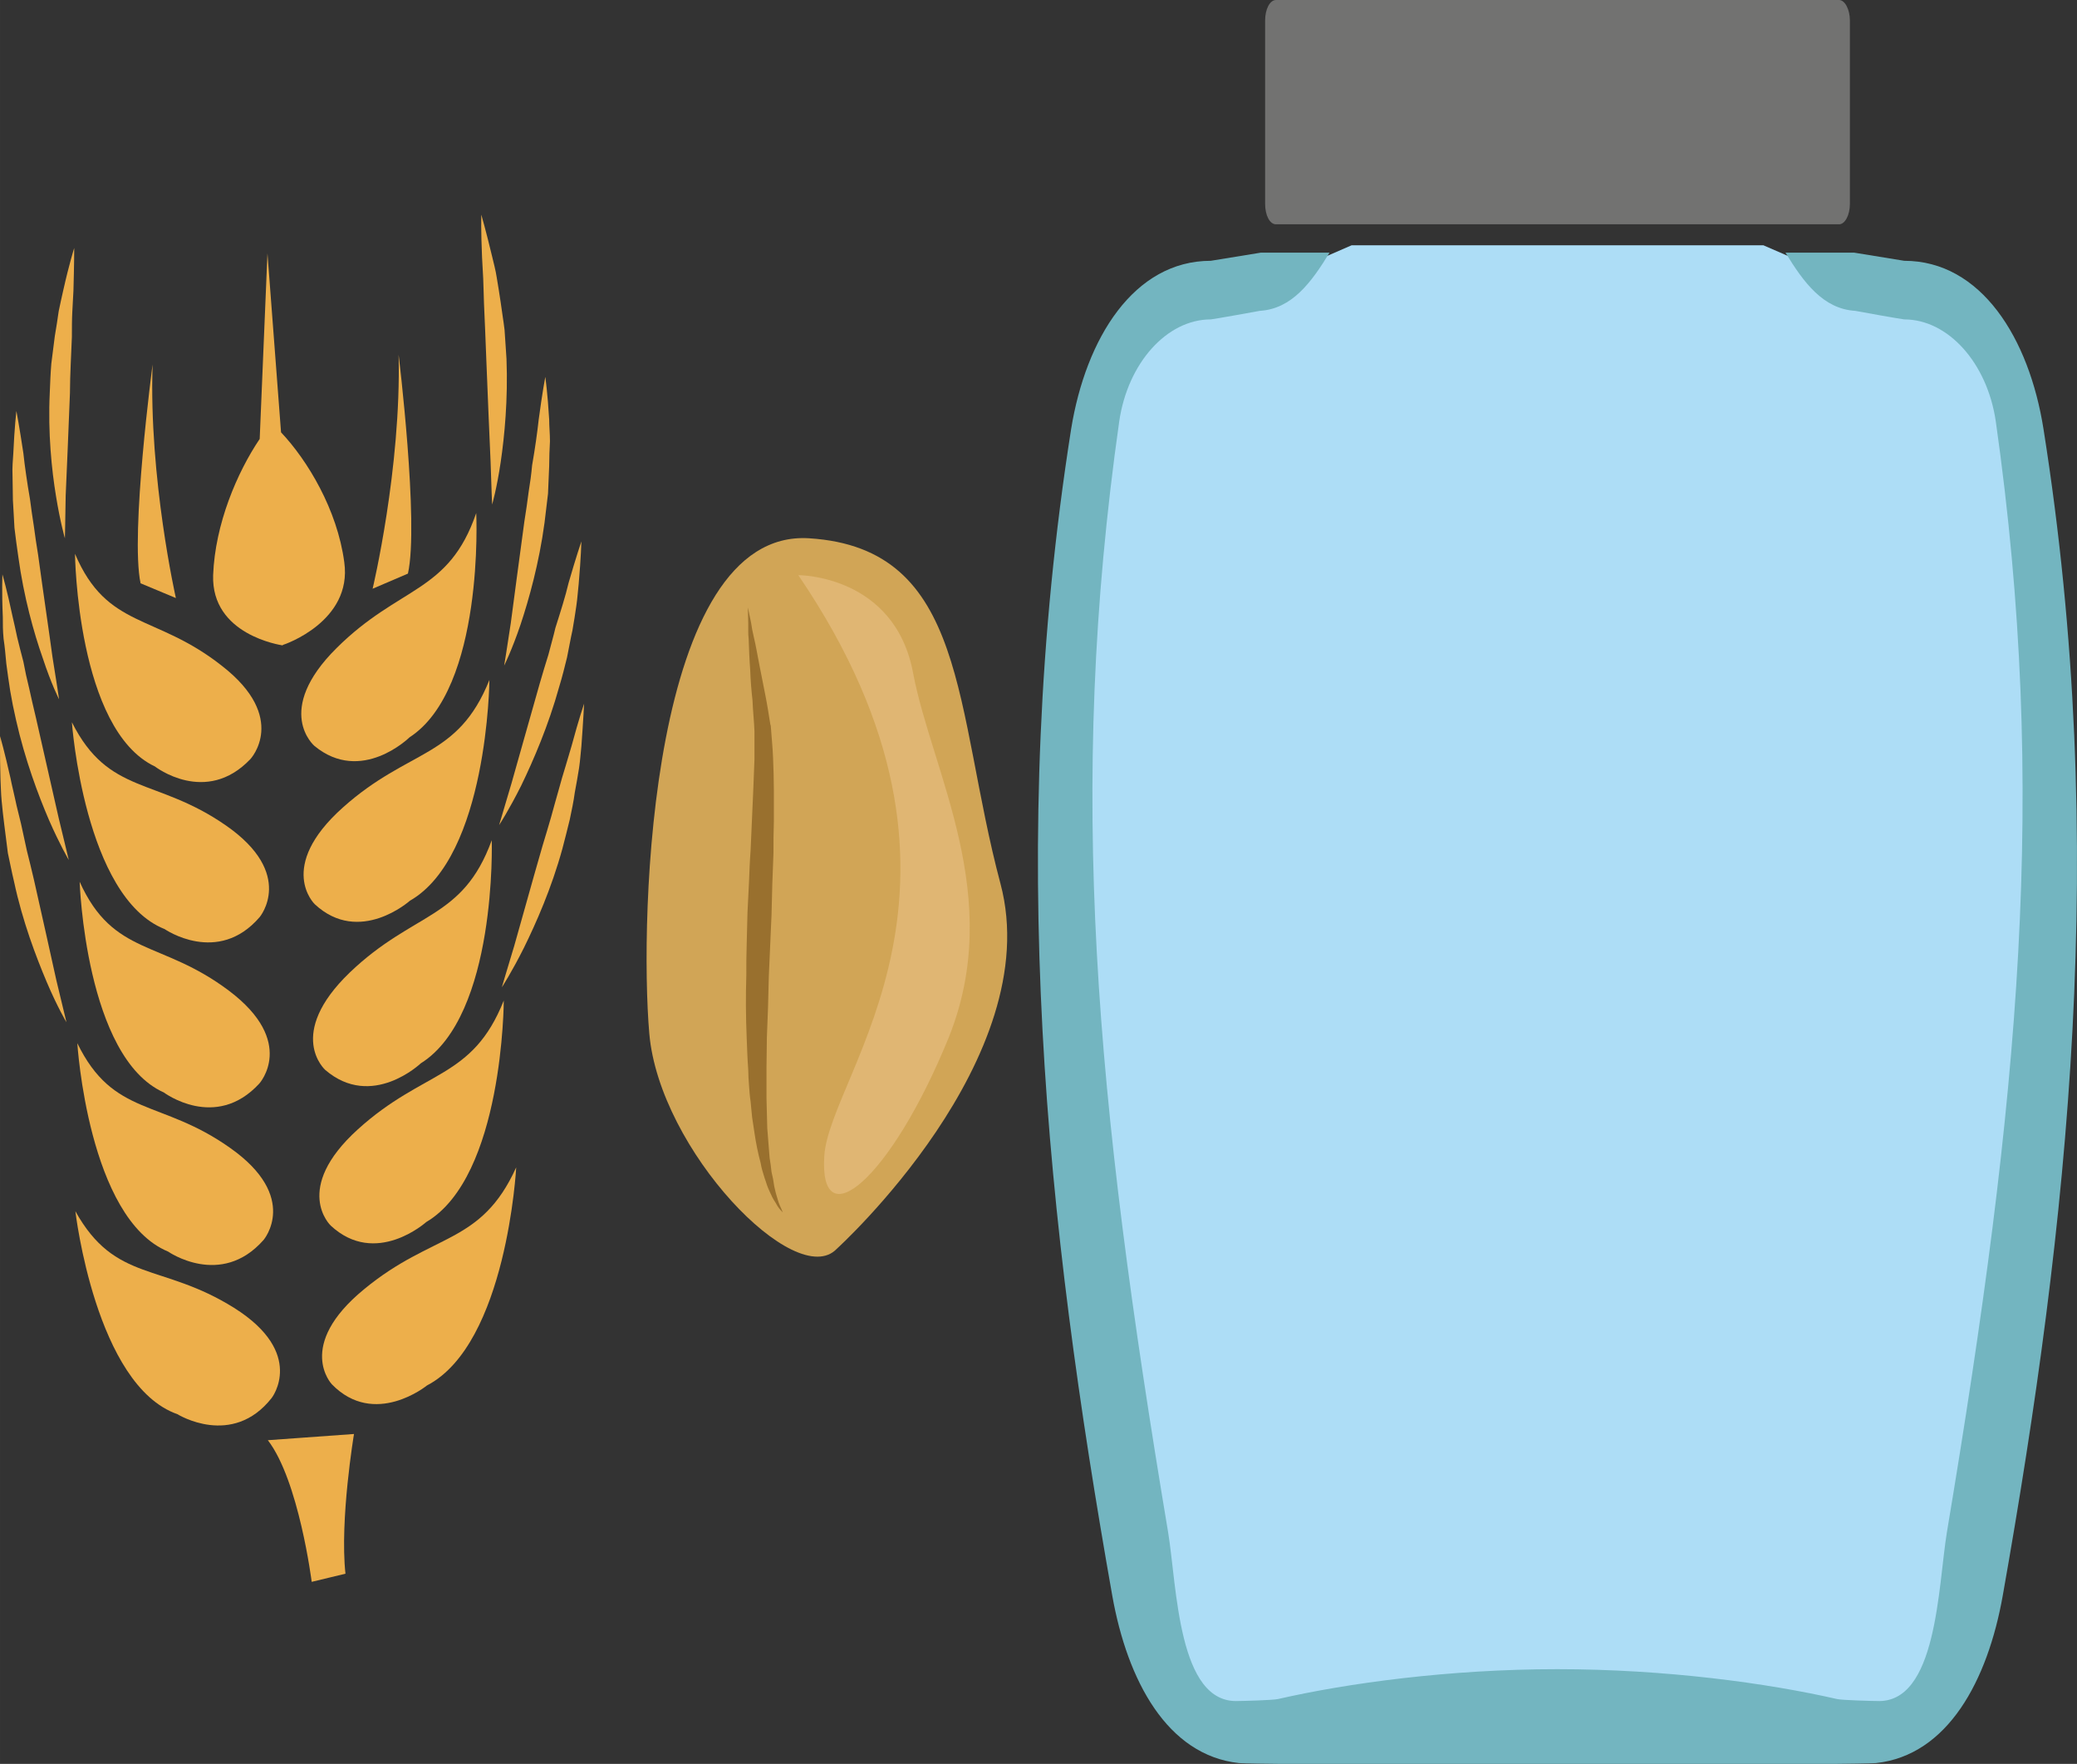
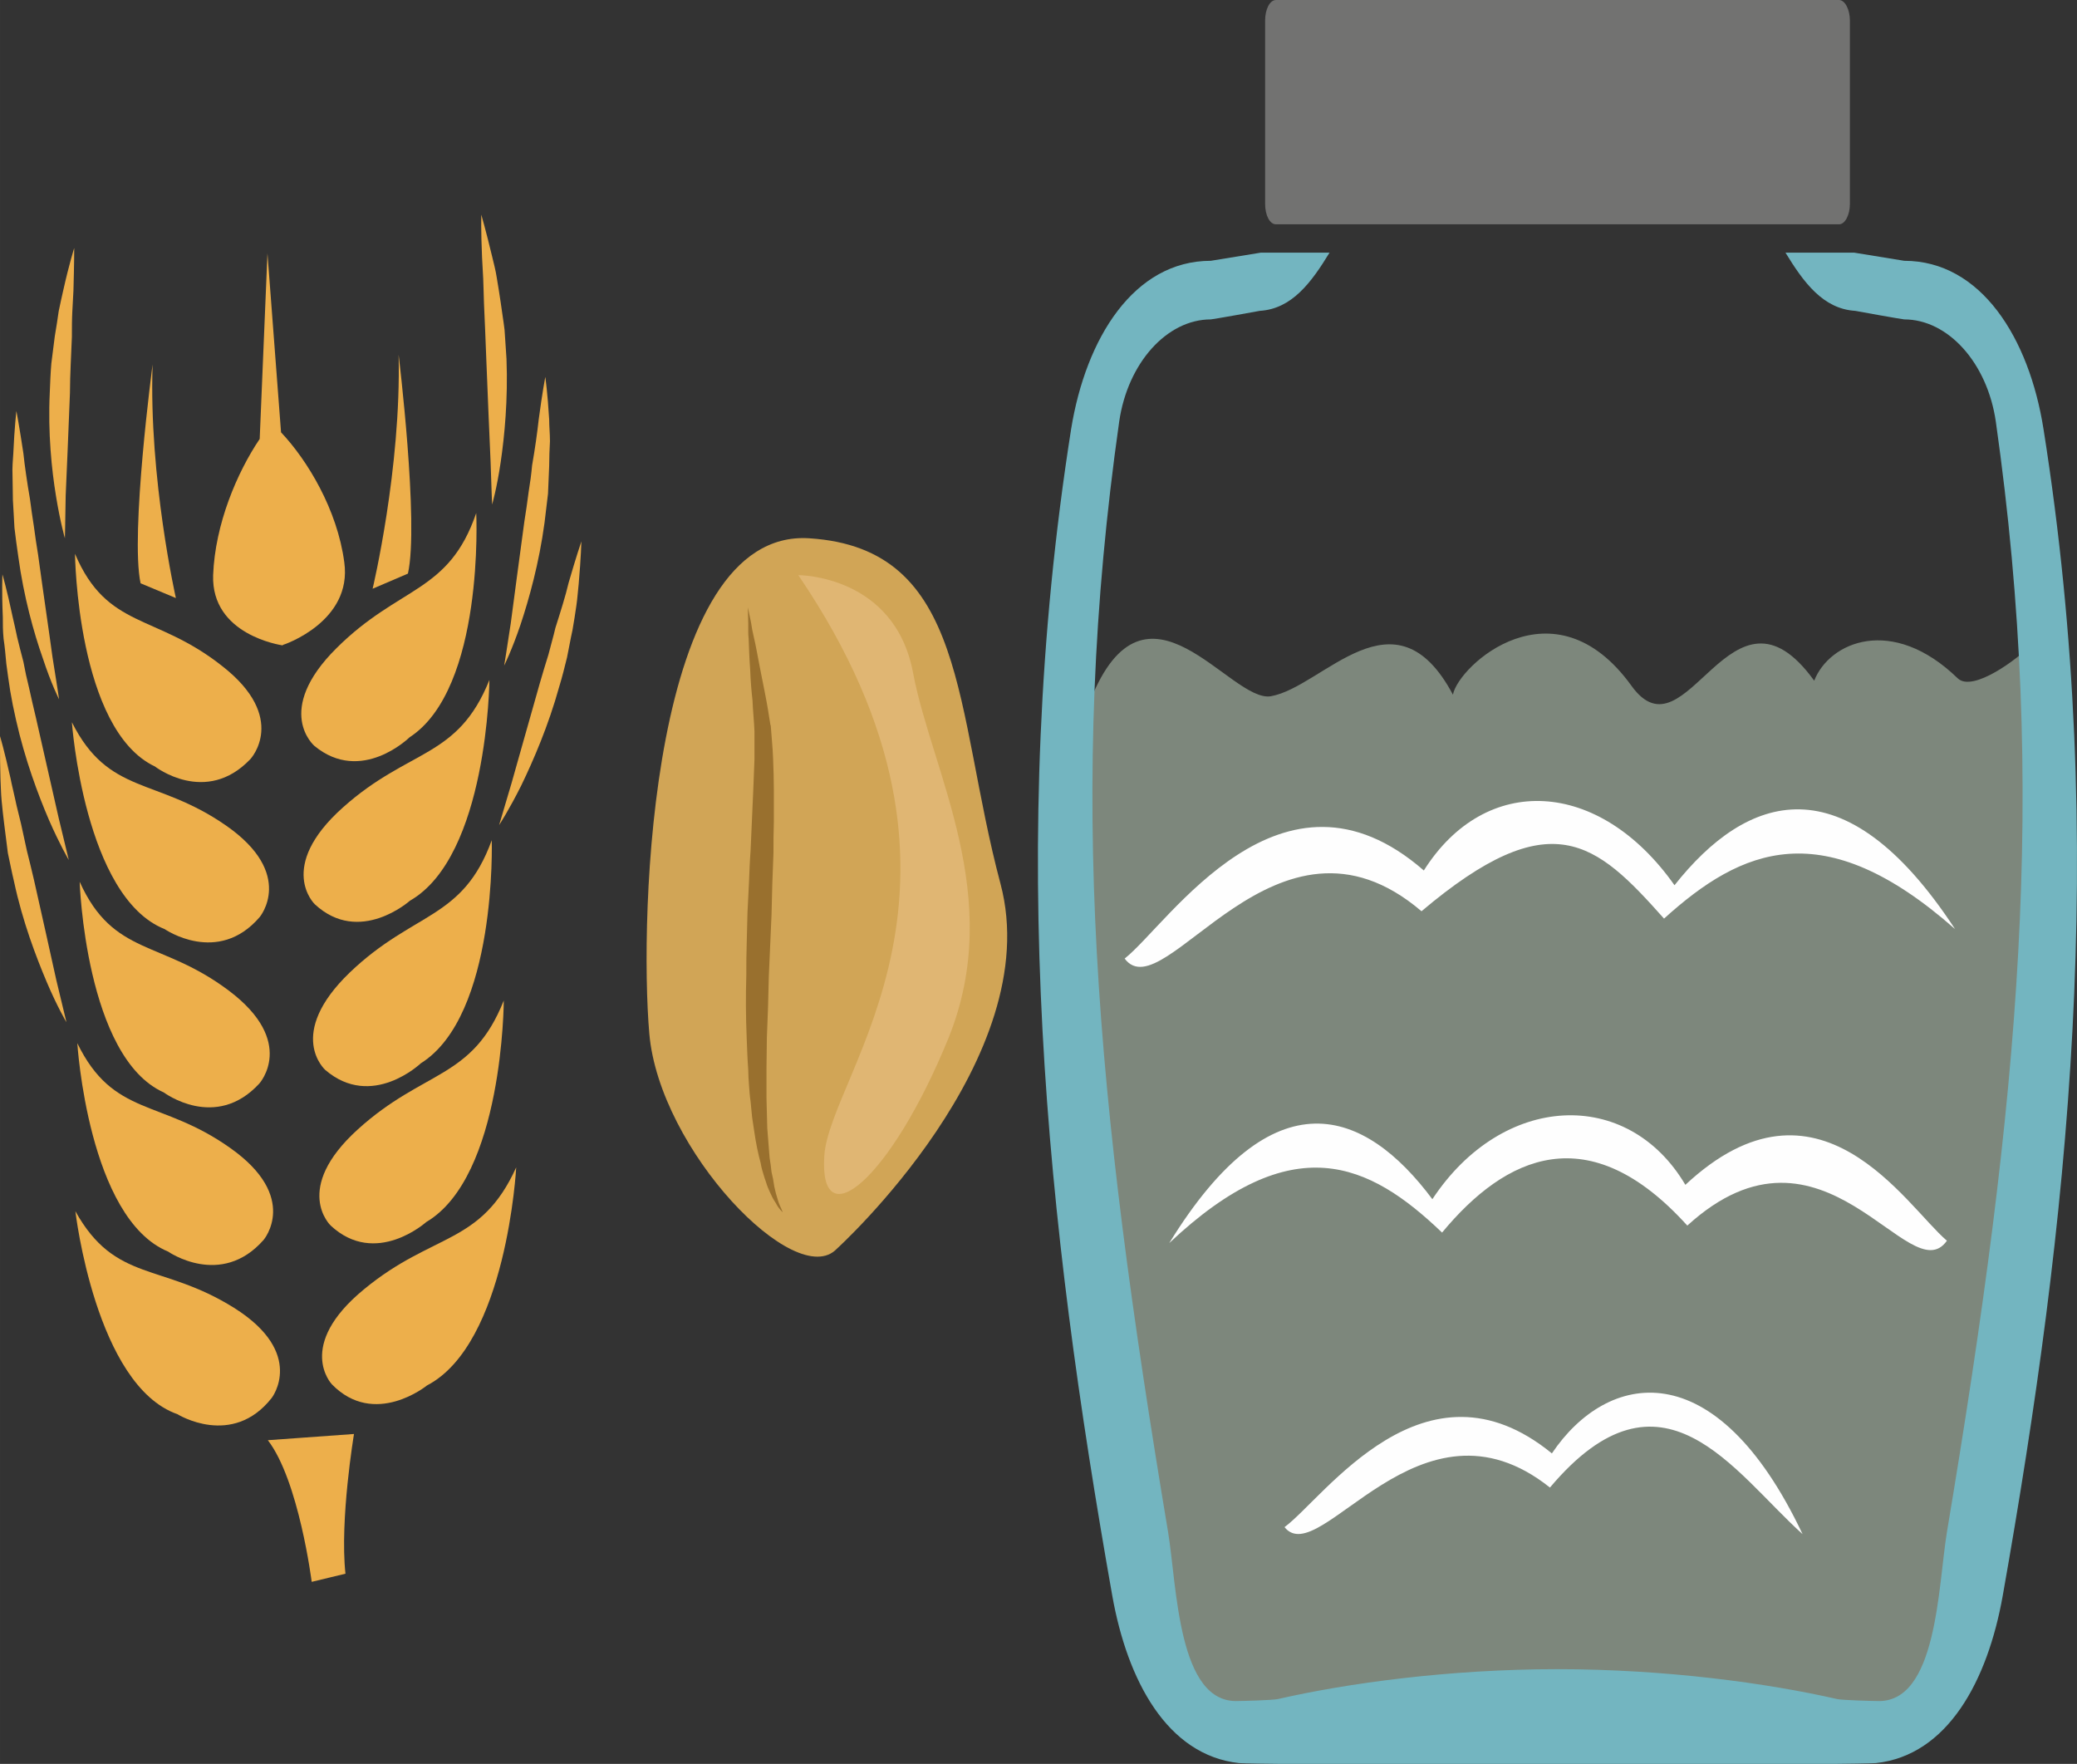
<svg xmlns="http://www.w3.org/2000/svg" xmlns:ns1="http://sodipodi.sourceforge.net/DTD/sodipodi-0.dtd" xmlns:ns2="http://www.inkscape.org/namespaces/inkscape" xml:space="preserve" width="53.525mm" height="45.45mm" version="1.1" style="clip-rule:evenodd;fill-rule:evenodd;image-rendering:optimizeQuality;shape-rendering:geometricPrecision;text-rendering:geometricPrecision" viewBox="0 0 5352.484 4545" id="svg75" ns1:docname="4179.svg" ns2:version="0.92.4 (5da689c313, 2019-01-14)">
  <rect x="0" y="0" width="5352.484" height="4545" fill="#333333" stroke="none" />
  <ns1:namedview pagecolor="#ffffff" bordercolor="#666666" borderopacity="1" objecttolerance="10" gridtolerance="10" guidetolerance="10" ns2:pageopacity="0" ns2:pageshadow="2" ns2:window-width="640" ns2:window-height="480" id="namedview77" showgrid="false" ns2:zoom="0.2102413" ns2:cx="96.916536" ns2:cy="69.392124" ns2:window-x="0" ns2:window-y="0" ns2:window-maximized="0" ns2:current-layer="svg75" />
  <defs id="defs4">
    <style type="text/css" id="style2">
   
    .fil8 {fill:#727271}
    .fil7 {fill:#73B5C0}
    .fil4 {fill:#7D877C}
    .fil5 {fill:#FEFEFE}
    .fil1 {fill:#99702E;fill-rule:nonzero}
    .fil0 {fill:#D1A556;fill-rule:nonzero}
    .fil3 {fill:#E0B673;fill-rule:nonzero}
    .fil2 {fill:#EDAF4B;fill-rule:nonzero}
    .fil6 {fill:#ADDDF6;}
   
  </style>
  </defs>
  <g id="Vrstva_x0020_1" transform="translate(-7935.75,-12141)">
    <g id="_563624536">
      <path class="fil0" d="m 10092,15359 c 0,0 542,-491 422,-941 -120,-450 -83,-864 -493,-890 -410,-26 -438,976 -412,1276 26,301 378,665 483,555 z" id="path7" ns2:connector-curvature="0" style="fill:#d1a556;fill-rule:nonzero" />
      <path class="fil1" d="m 9953,15265 c -7,-7 -13,-14 -18,-24 -3,-5 -6,-9 -9,-15 l -7,-15 c -3,-6 -5,-12 -7,-17 -2,-7 -4,-12 -6,-18 -4,-13 -8,-25 -10,-38 -7,-26 -12,-51 -16,-78 l -3,-20 c -1,-7 -2,-14 -3,-20 -1,-14 -3,-27 -4,-41 -2,-13 -3,-27 -4,-41 -1,-13 -2,-27 -2,-40 -2,-27 -3,-55 -4,-82 -1,-27 -2,-54 -2,-82 0,-26 0,-53 1,-80 0,-28 0,-54 1,-81 l 2,-80 4,-81 c 1,-26 2,-53 4,-79 l 7,-158 c 1,-26 2,-52 3,-77 0,-26 0,-52 0,-76 v 3 c -1,-26 -4,-52 -5,-79 -3,-26 -5,-52 -6,-79 -2,-26 -3,-53 -4,-80 -1,-7 -1,-14 -1,-20 v -20 c 0,-14 -1,-27 -1,-41 3,13 5,25 8,38 2,13 4,25 7,37 6,25 10,50 15,75 5,25 10,50 15,76 5,25 9,51 13,76 l 1,3 c 2,29 5,56 6,84 1,27 2,54 2,82 0,27 0,54 0,81 -1,27 -1,54 -1,81 -1,27 -2,53 -3,80 l -2,79 -7,159 -2,79 -3,78 c 0,27 -1,53 -1,79 0,26 0,52 0,77 0,13 1,27 1,39 0,13 1,26 1,39 1,13 2,25 3,38 1,13 2,25 3,38 2,13 4,25 5,37 l 4,18 c 1,7 2,13 3,19 l 4,17 c 2,6 3,11 5,17 3,12 9,22 13,33 z" id="path9" ns2:connector-curvature="0" style="fill:#99702e;fill-rule:nonzero" />
      <path class="fil2" d="m 8739,16217 87,-21 c -15,-139 22,-360 22,-360 l -222,16 c 80,104 113,365 113,365 z" id="path11" ns2:connector-curvature="0" style="fill:#edaf4b;fill-rule:nonzero" />
      <path class="fil2" d="m 8987,13619 c 29,-129 -24,-564 -24,-564 7,293 -67,603 -67,603 z" id="path13" ns2:connector-curvature="0" style="fill:#edaf4b;fill-rule:nonzero" />
      <path class="fil2" d="m 8329,13080 c 0,0 -58,436 -31,564 l 91,38 c 0,0 -70,-309 -60,-602 z" id="path15" ns2:connector-curvature="0" style="fill:#edaf4b;fill-rule:nonzero" />
      <path class="fil2" d="m 8636,15743 c 0,0 89,-115 -97,-232 -187,-117 -306,-64 -409,-249 0,0 52,449 263,523 0,0 141,88 243,-42 z" id="path17" ns2:connector-curvature="0" style="fill:#edaf4b;fill-rule:nonzero" />
      <path class="fil2" d="m 8615,15336 c 0,0 94,-110 -86,-237 -179,-127 -301,-79 -394,-270 0,0 28,452 234,537 0,0 136,95 246,-30 z" id="path19" ns2:connector-curvature="0" style="fill:#edaf4b;fill-rule:nonzero" />
      <path class="fil2" d="m 8604,14933 c 0,0 97,-107 -78,-239 -175,-132 -298,-88 -385,-281 0,0 15,453 217,543 0,0 133,100 246,-23 z" id="path21" ns2:connector-curvature="0" style="fill:#edaf4b;fill-rule:nonzero" />
      <path class="fil2" d="m 8605,14504 c 0,0 93,-111 -87,-236 -180,-125 -302,-77 -397,-266 0,0 32,451 239,533 0,0 137,95 245,-31 z" id="path23" ns2:connector-curvature="0" style="fill:#edaf4b;fill-rule:nonzero" />
      <path class="fil2" d="m 8581,14097 c 0,0 99,-106 -73,-240 -172,-136 -296,-94 -379,-289 0,0 5,453 206,548 0,0 131,102 246,-19 z" id="path25" ns2:connector-curvature="0" style="fill:#edaf4b;fill-rule:nonzero" />
      <path class="fil2" d="m 8874,15463 c -178,146 -83,245 -83,245 110,113 245,3 245,3 206,-107 230,-562 230,-562 -91,201 -214,167 -392,314 z" id="path27" ns2:connector-curvature="0" style="fill:#edaf4b;fill-rule:nonzero" />
      <path class="fil2" d="m 8788,15299 c 116,108 246,-9 246,-9 199,-117 200,-571 200,-571 -81,204 -205,177 -376,332 -170,154 -70,248 -70,248 z" id="path29" ns2:connector-curvature="0" style="fill:#edaf4b;fill-rule:nonzero" />
      <path class="fil2" d="m 8774,14898 c 120,103 246,-17 246,-17 197,-123 183,-575 183,-575 -75,206 -200,182 -366,341 -166,160 -63,251 -63,251 z" id="path31" ns2:connector-curvature="0" style="fill:#edaf4b;fill-rule:nonzero" />
      <path class="fil2" d="m 8819,14222 c -172,154 -72,249 -72,249 115,107 245,-9 245,-9 201,-115 205,-569 205,-569 -82,204 -206,175 -378,329 z" id="path33" ns2:connector-curvature="0" style="fill:#edaf4b;fill-rule:nonzero" />
      <path class="fil2" d="m 8746,14063 c 121,100 245,-22 245,-22 194,-126 172,-578 172,-578 -71,207 -197,186 -360,348 -163,162 -57,252 -57,252 z" id="path35" ns2:connector-curvature="0" style="fill:#edaf4b;fill-rule:nonzero" />
      <path class="fil2" d="m 8605,13272 c -58,86 -115,219 -120,351 -5,154 174,180 179,181 v 0 0 h 1 l -1,-1 c 5,-1 180,-61 159,-213 -18,-136 -95,-263 -163,-335 l -35,-461 z" id="path37" ns2:connector-curvature="0" style="fill:#edaf4b;fill-rule:nonzero" />
      <path class="fil2" d="m 8127,12780 c 0,0 0,43 -2,110 -1,17 -2,36 -3,56 -1,20 -1,41 -1,63 -1,22 -2,46 -3,70 -1,25 -2,50 -2,75 -4,103 -8,197 -11,264 -1,68 -2,110 -2,110 0,0 -12,-41 -23,-109 -11,-67 -21,-162 -16,-266 1,-26 2,-51 4,-75 3,-25 6,-48 9,-71 4,-22 7,-44 10,-64 4,-19 8,-38 12,-55 15,-67 28,-108 28,-108 z" id="path39" ns2:connector-curvature="0" style="fill:#edaf4b;fill-rule:nonzero" />
      <path class="fil2" d="m 7978,13200 c 0,0 8,42 18,109 2,17 4,36 7,55 3,20 6,41 10,63 3,22 6,46 10,70 3,24 7,49 11,74 14,103 28,196 37,263 11,67 17,109 17,109 0,0 -20,-39 -42,-106 -23,-65 -49,-158 -63,-261 -4,-26 -7,-51 -10,-75 -1,-25 -3,-49 -4,-71 0,-23 -1,-44 -1,-64 -1,-21 1,-39 2,-56 3,-68 8,-110 8,-110 z" id="path41" ns2:connector-curvature="0" style="fill:#edaf4b;fill-rule:nonzero" />
      <path class="fil2" d="m 7942,13621 c 0,0 12,41 26,108 4,17 8,35 12,54 5,20 10,41 16,63 4,22 9,45 15,69 5,24 11,48 17,74 23,101 44,194 59,260 16,66 26,108 26,108 0,0 -23,-39 -51,-103 -28,-65 -62,-156 -85,-258 -6,-26 -11,-51 -15,-75 -4,-25 -7,-48 -10,-70 -2,-23 -4,-44 -7,-64 -2,-20 -2,-39 -2,-56 -3,-68 -1,-110 -1,-110 z" id="path43" ns2:connector-curvature="0" style="fill:#edaf4b;fill-rule:nonzero" />
      <path class="fil2" d="m 7936,14038 c 0,0 12,42 27,109 3,16 8,35 12,54 4,20 10,41 15,63 5,22 10,45 15,69 6,24 12,48 18,74 23,101 43,193 58,260 16,67 26,108 26,108 0,0 -23,-38 -51,-104 -27,-64 -62,-155 -84,-258 -6,-25 -11,-51 -16,-74 -3,-25 -6,-48 -9,-71 -3,-22 -5,-44 -7,-63 -2,-21 -2,-39 -3,-56 -2,-68 -1,-111 -1,-111 z" id="path45" ns2:connector-curvature="0" style="fill:#edaf4b;fill-rule:nonzero" />
      <path class="fil2" d="m 9434,13536 c 0,0 -1,42 -7,110 -2,17 -3,36 -6,56 -3,20 -6,41 -10,63 -5,22 -9,46 -14,70 -6,24 -12,49 -20,75 -28,101 -67,191 -98,255 -32,64 -57,102 -57,102 0,0 12,-41 32,-108 19,-66 44,-157 73,-258 7,-25 15,-50 22,-73 6,-24 13,-47 18,-69 7,-21 13,-42 19,-61 6,-20 11,-38 15,-55 19,-66 33,-107 33,-107 z" id="path47" ns2:connector-curvature="0" style="fill:#edaf4b;fill-rule:nonzero" />
-       <path class="fil2" d="m 9441,13954 c 0,0 -2,42 -7,110 -2,18 -3,36 -6,56 -3,20 -7,41 -11,63 -3,23 -8,46 -13,70 -6,24 -12,49 -19,75 -28,102 -68,192 -99,255 -32,64 -57,102 -57,102 0,0 12,-41 32,-107 19,-66 44,-158 73,-258 8,-26 15,-50 22,-74 6,-23 13,-46 19,-68 6,-22 12,-43 18,-62 6,-19 11,-38 16,-54 18,-67 32,-108 32,-108 z" id="path49" ns2:connector-curvature="0" style="fill:#edaf4b;fill-rule:nonzero" />
      <path class="fil2" d="m 9341,13112 c 0,0 6,42 10,110 0,18 2,36 2,56 -1,20 -2,42 -2,64 -1,22 -2,46 -3,71 -3,24 -6,49 -9,75 -14,104 -40,197 -62,263 -22,65 -42,105 -42,105 0,0 7,-42 17,-109 9,-67 21,-160 35,-262 4,-26 8,-51 11,-76 4,-24 7,-47 9,-69 4,-22 7,-43 10,-63 3,-20 5,-38 7,-55 9,-68 17,-110 17,-110 z" id="path51" ns2:connector-curvature="0" style="fill:#edaf4b;fill-rule:nonzero" />
      <path class="fil2" d="m 9176,12694 c 0,0 12,41 28,108 4,17 9,35 12,55 3,19 7,41 10,63 3,23 7,46 10,71 2,24 3,50 5,75 4,104 -5,198 -15,266 -10,68 -22,109 -22,109 0,0 -2,-42 -4,-110 -3,-67 -7,-161 -11,-263 -1,-26 -2,-51 -3,-76 -1,-24 -2,-47 -3,-69 -1,-23 -1,-44 -2,-64 -1,-20 -2,-38 -3,-55 -3,-68 -2,-110 -2,-110 z" id="path53" ns2:connector-curvature="0" style="fill:#edaf4b;fill-rule:nonzero" />
      <path class="fil3" d="m 9993,13623 c 0,0 249,-1 296,253 48,254 238,576 91,940 -149,365 -334,518 -320,303 14,-214 475,-699 -67,-1496 z" id="path55" ns2:connector-curvature="0" style="fill:#e0b673;fill-rule:nonzero" />
    </g>
  </g>
  <g id="Vrstva_x0020_1_0" transform="translate(-7935.75,-12141)">
    <path class="fil4" d="m 12891,16611 c 306,-800 433,-1779 275,-2805 -27,30 -146,120 -185,83 -169,-164 -331,-94 -370,6 -215,-298 -328,212 -471,13 -200,-277 -446,-52 -460,23 -150,-282 -334,-20 -469,4 -105,18 -322,-350 -466,12 -75,893 21,1828 220,2639 z" id="path60" ns2:connector-curvature="0" style="fill:#7d877c" />
    <path class="fil5" d="m 11930,15974 c -336,-268 -593,216 -684,102 102,-75 361,-458 689,-190 142,-211 421,-267 646,208 -178,-160 -362,-463 -651,-120 z" id="path62" ns2:connector-curvature="0" style="fill:#fefefe" />
    <path class="fil5" d="m 12224,14508 c -176,-198 -291,-301 -625,-19 -375,-320 -663,259 -765,122 114,-90 404,-547 771,-227 159,-252 452,-237 646,38 185,-234 436,-325 723,113 -340,-300 -550,-208 -750,-27 z" id="path64" ns2:connector-curvature="0" style="fill:#fefefe" />
    <path class="fil5" d="m 11652,15317 c 164,-198 378,-299 632,-18 352,-321 573,175 669,39 -106,-90 -330,-465 -674,-144 -149,-252 -471,-237 -652,37 -174,-233 -409,-324 -678,113 318,-300 515,-207 703,-27 z" id="path66" ns2:connector-curvature="0" style="fill:#fefefe" />
-     <path class="fil6" d="m 11419,12773 h 1061 l 99,43 c 91,35 177,70 267,70 113,0 311,244 327,396 112,1026 10,1608 -122,2705 -19,152 -24,669 -209,626 -179,-41 -614,-76 -893,-76 -278,0 -713,35 -892,76 -185,43 -201,-474 -219,-626 -133,-1097 -224,-1679 -112,-2705 16,-152 214,-396 327,-396 90,0 176,-35 267,-70 z" id="path68" ns2:connector-curvature="0" style="fill:#adddf6;" />
    <path class="fil7" d="m 11949,16686 h -720 c -11,0 -89,-1 -100,-2 -185,-20 -288,-212 -327,-432 -169,-955 -275,-1931 -106,-3005 38,-235 162,-434 360,-434 l 129,-21 h 177 c -47,77 -97,145 -180,150 -4,1 -122,22 -126,22 -113,0 -214,112 -236,263 -135,951 -61,1744 126,2862 23,140 25,443 181,435 11,0 89,-2 102,-5 179,-41 442,-77 720,-77 279,0 542,36 721,77 13,3 91,5 102,5 156,8 158,-295 181,-435 187,-1118 261,-1911 126,-2862 -22,-151 -123,-263 -236,-263 -4,0 -122,-21 -126,-22 -83,-5 -133,-73 -180,-150 h 177 l 129,21 c 198,0 322,199 359,434 170,1074 64,2050 -105,3005 -39,220 -142,412 -327,432 -11,1 -89,2 -100,2 z" id="path70" ns2:connector-curvature="0" style="fill:#73b5c0" />
    <path class="fil8" d="m 11224,12141 h 1451 c 15,0 28,24 28,53 v 472 c 0,30 -13,53 -28,53 h -1451 c -16,0 -28,-23 -28,-53 v -472 c 0,-29 12,-53 28,-53 z" id="path72" ns2:connector-curvature="0" style="fill:#727271" />
  </g>
</svg>